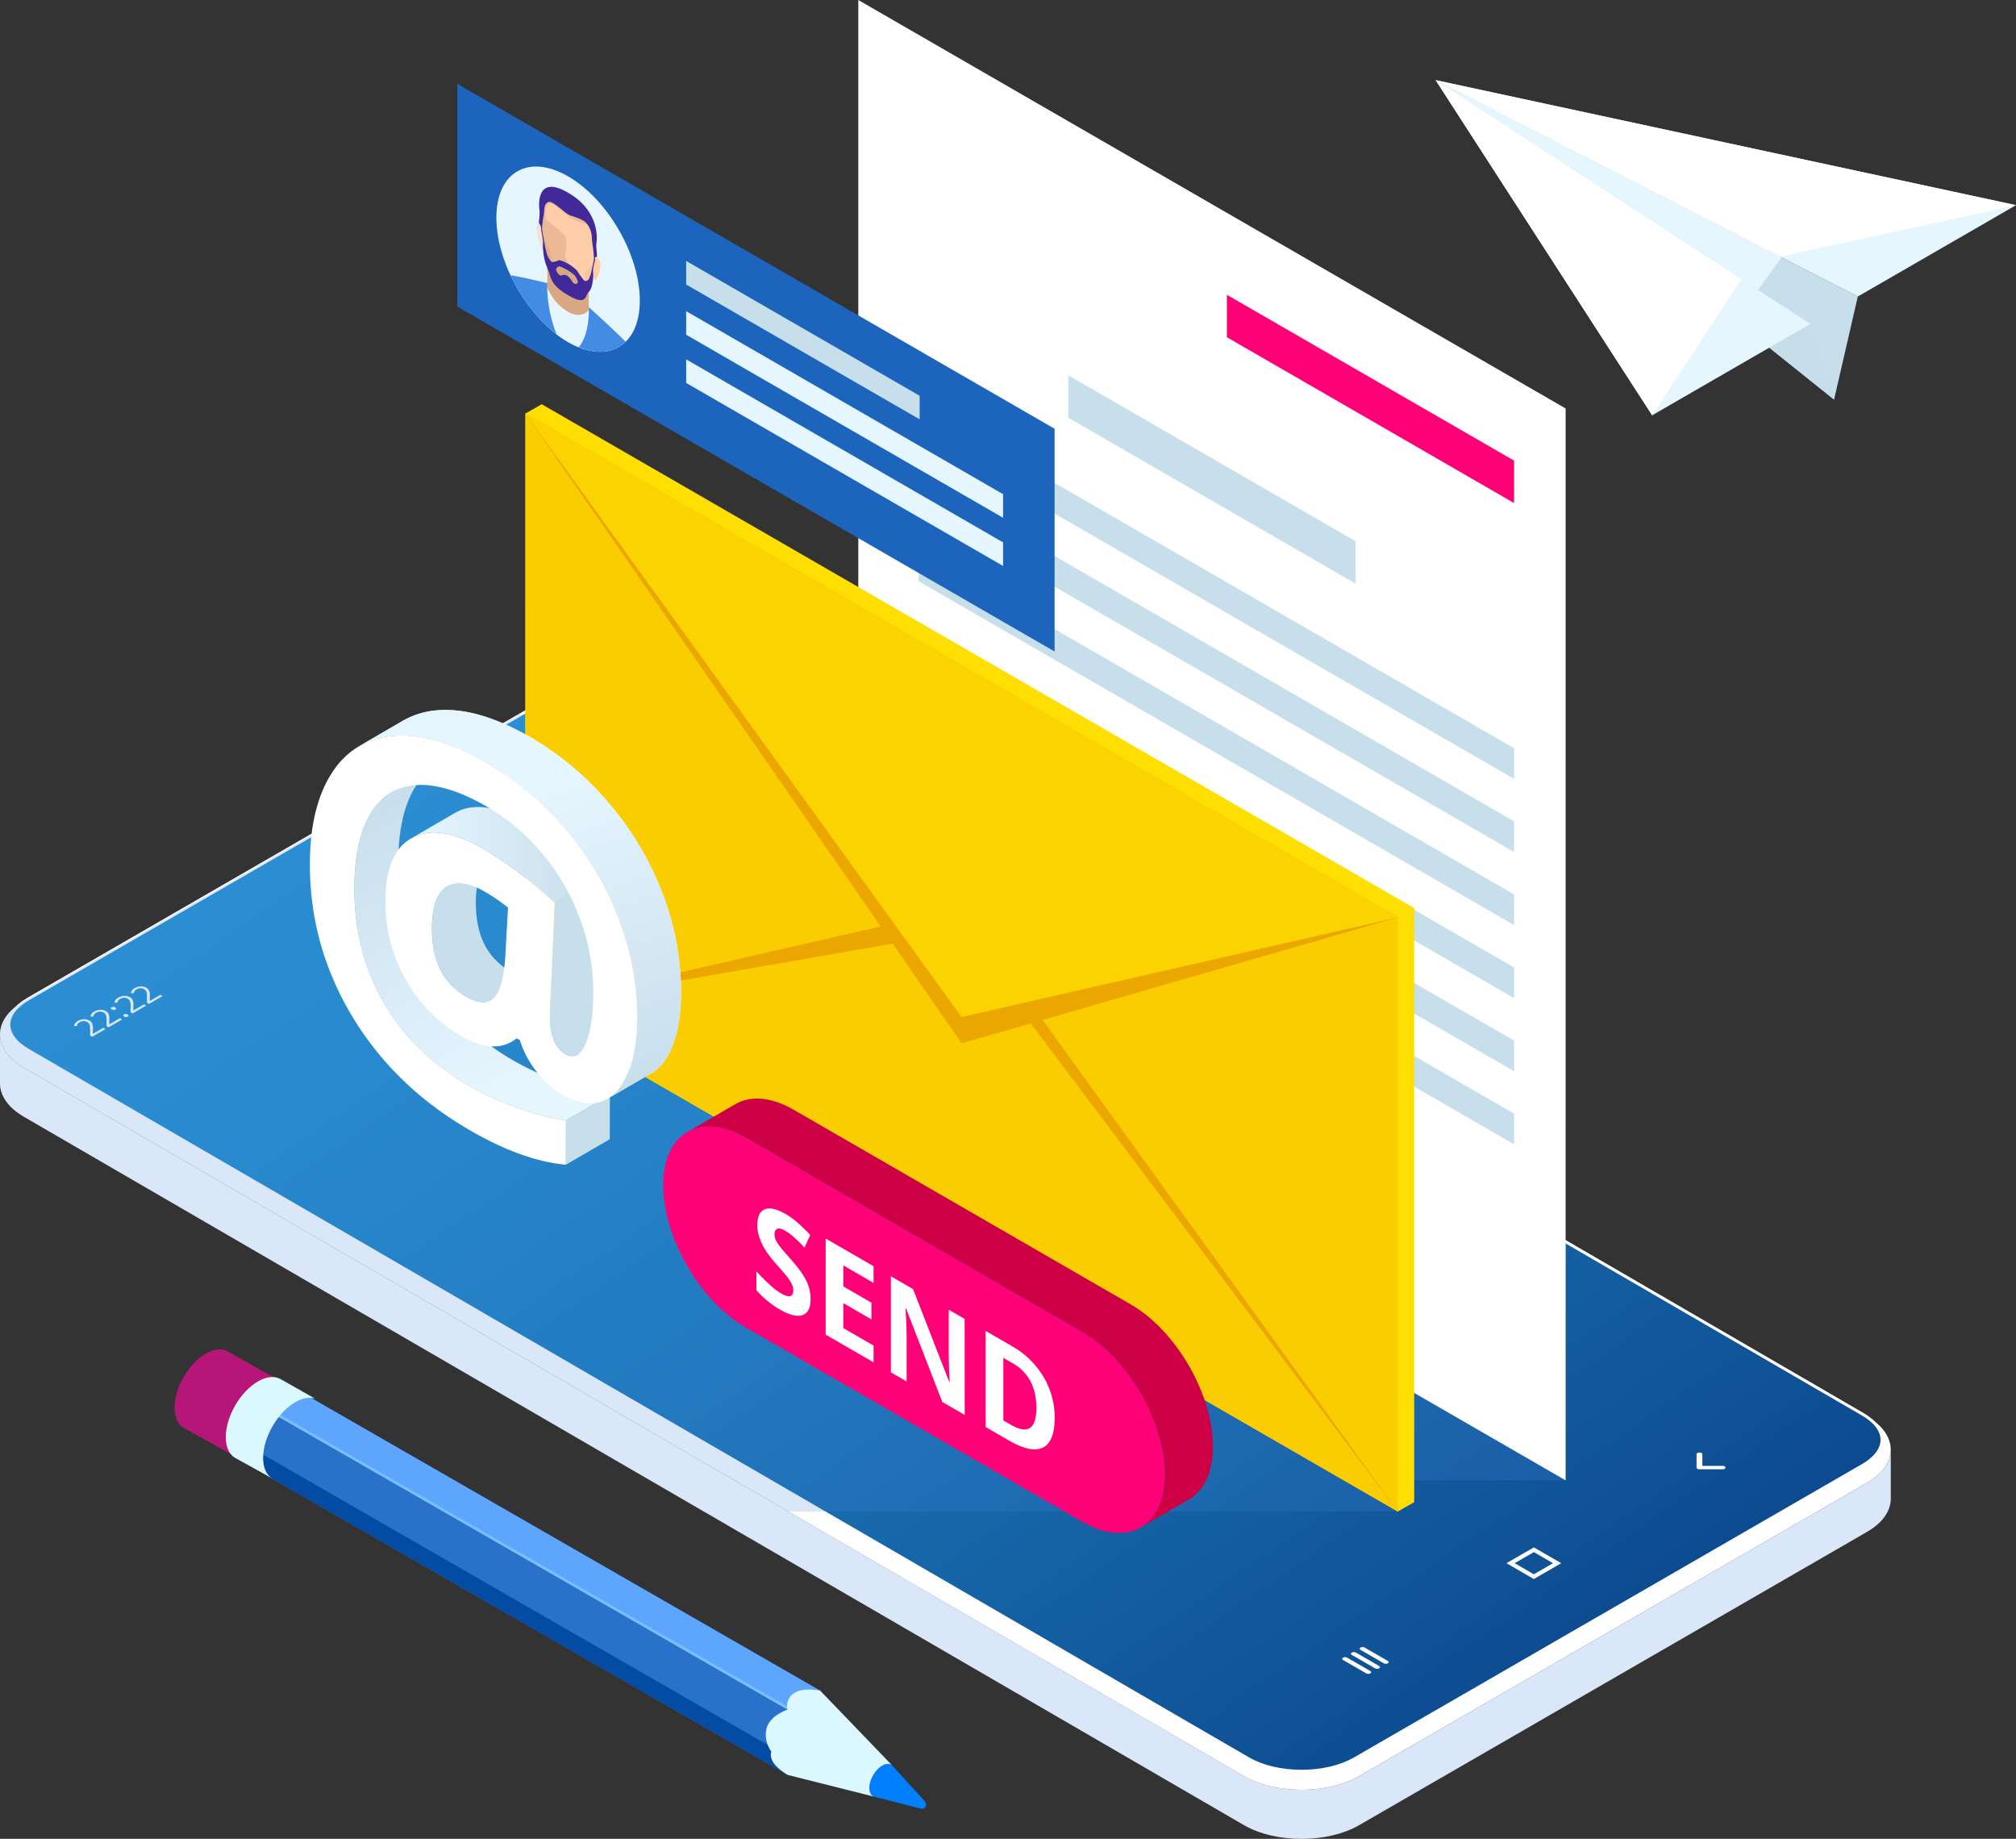
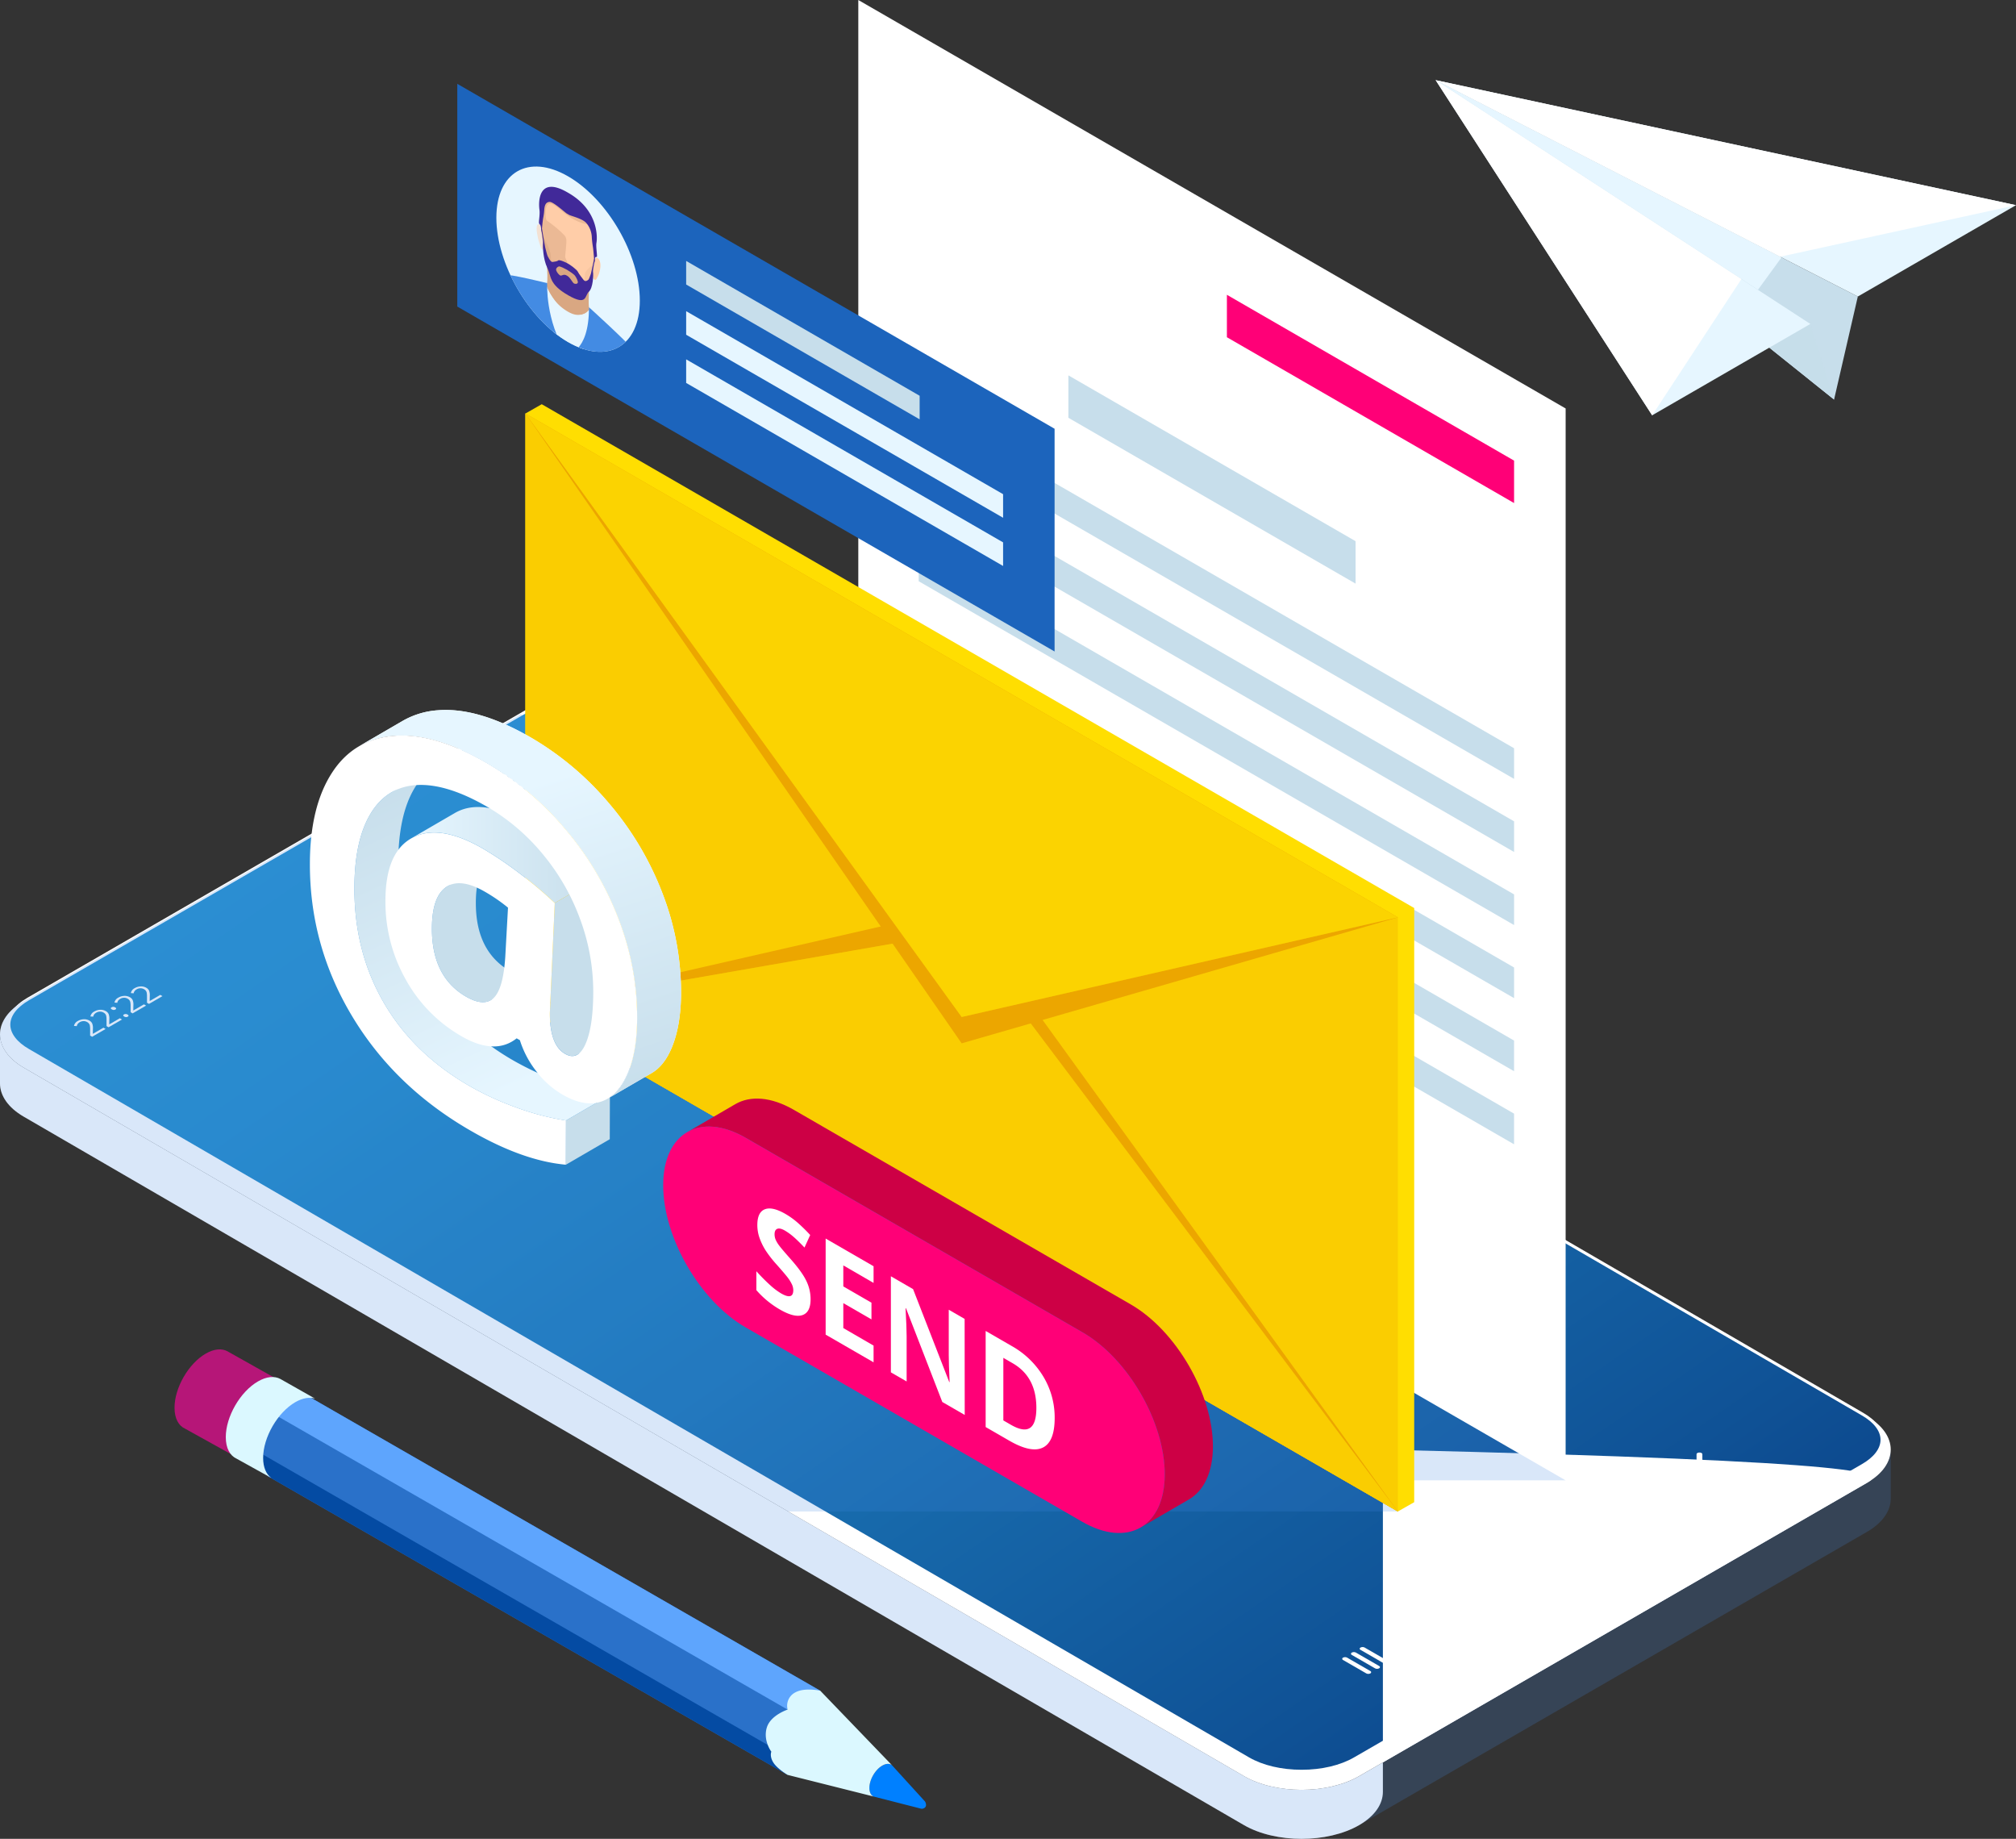
<svg xmlns="http://www.w3.org/2000/svg" xmlns:xlink="http://www.w3.org/1999/xlink" viewBox="0 0 1724.83 1572.89">
  <rect x="0" y="0" width="1724.83" height="1572.89" fill="#333333" stroke="none" />
  <defs>
    <linearGradient id="a" x1="1965.5" y1="479.34" x2="990.54" y2="1897.7" gradientTransform="matrix(-1, 0, 0, 1, 2379.33, 0)" gradientUnits="userSpaceOnUse">
      <stop offset="0" stop-color="#2693d1" />
      <stop offset="0.16" stop-color="#238bca" />
      <stop offset="0.4" stop-color="#1b75b6" />
      <stop offset="0.71" stop-color="#0f5195" />
      <stop offset="1" stop-color="#002770" />
    </linearGradient>
    <linearGradient id="b" x1="440.42" y1="930.62" x2="320.45" y2="675.01" gradientUnits="userSpaceOnUse">
      <stop offset="0" stop-color="#e6f6ff" />
      <stop offset="1" stop-color="#c7deeb" />
    </linearGradient>
    <linearGradient id="c" x1="351.59" y1="731.34" x2="512.21" y2="731.34" xlink:href="#b" />
    <linearGradient id="d" x1="429.56" y1="678.42" x2="519.54" y2="949.68" xlink:href="#b" />
    <clipPath id="e">
      <path d="M547.41,257.13c0-39.13-27.48-86.72-61.37-106.29s-61.37-3.7-61.37,35.43S452.15,273,486,292.56,547.41,296.27,547.41,257.13Z" style="fill:none" />
    </clipPath>
  </defs>
  <g style="isolation:isolate">
    <path d="M553.36,605.52c-27.1-15.65-71.44-15.65-98.52,0L20.31,856.39c-27.07,15.63-27.07,41.23,0,56.88l1044,606c27.08,15.64,71.42,15.64,98.5,0l434.51-250.88c27.1-15.64,27.1-41.23,0-56.88Z" style="fill:#fff" />
    <path d="M553.36,605.52c-27.1-15.65-71.44-15.65-98.52,0L20.31,856.39c-27.07,15.63-27.07,41.23,0,56.88l1044,606c27.08,15.64,71.42,15.64,98.5,0l434.51-250.88c27.1-15.64,27.1-41.23,0-56.88Z" style="fill:#fff;opacity:0.1;mix-blend-mode:multiply" />
    <path d="M1113.61,1516.34c17.57,0,34-3.87,46.1-10.89l434.52-250.88c11.08-6.39,17.17-14.56,17.18-23s-6.1-16.59-17.18-23l-1044-606c-12.17-7-28.54-10.89-46.11-10.89s-34,3.87-46.12,10.89L23.46,853.47C12.39,859.86,6.3,868,6.3,876.45s6.1,16.62,17.19,23l1044,606C1079.66,1512.47,1096,1516.34,1113.61,1516.34Z" style="fill:#fff" />
    <path d="M1113.61,1513.82c17.13,0,33.07-3.74,44.85-10.56L1593,1252.39c10.27-5.92,15.92-13.31,15.92-20.81s-5.65-14.89-15.92-20.82l-1044-606c-11.78-6.8-27.72-10.54-44.85-10.54S471,598,459.24,604.78L24.71,855.65C14.46,861.57,8.82,869,8.82,876.45s5.65,14.91,15.92,20.83l1044,606C1080.55,1510.08,1096.47,1513.82,1113.61,1513.82Z" style="fill:url(#a)" />
-     <path d="M1597.37,1268.38l-434.51,250.88c-27.08,15.64-71.42,15.64-98.5,0l-1044-606C7.16,905.66.46,895.72.07,885.69H0v41C0,937,6.79,947.35,20.34,955.18l1044,606c27.08,15.64,71.42,15.64,98.5,0l434.51-250.86c13.56-7.83,20.32-18.13,20.32-28.44V1240h0C1617.69,1250.27,1610.91,1260.57,1597.37,1268.38Z" style="fill:#fff" />
+     <path d="M1597.37,1268.38l-434.51,250.88c-27.08,15.64-71.42,15.64-98.5,0l-1044-606C7.16,905.66.46,895.72.07,885.69H0v41C0,937,6.79,947.35,20.34,955.18l1044,606c27.08,15.64,71.42,15.64,98.5,0c13.56-7.83,20.32-18.13,20.32-28.44V1240h0C1617.69,1250.27,1610.91,1260.57,1597.37,1268.38Z" style="fill:#fff" />
    <path d="M1597.37,1268.38l-434.51,250.88c-27.08,15.64-71.42,15.64-98.5,0l-1044-606C7.16,905.66.46,895.72.07,885.69H0v41C0,937,6.79,947.35,20.34,955.18l1044,606c27.08,15.64,71.42,15.64,98.5,0l434.51-250.86c13.56-7.83,20.32-18.13,20.32-28.44V1240h0C1617.69,1250.27,1610.91,1260.57,1597.37,1268.38Z" style="fill:#438be3;opacity:0.2;mix-blend-mode:multiply" />
    <path d="M510.75,623l-1,.58-2.32-1.35a3.37,3.37,0,0,0-3,0l-25.26,14.6c-.83.47-.83,1.23,0,1.71L492.08,646a3.28,3.28,0,0,0,3,0l25.27-14.59a.91.91,0,0,0,0-1.72L518,628.36l1-.58c.55-.32.55-.83,0-1.14L512.73,623A2.16,2.16,0,0,0,510.75,623Zm7.11,7.52-24.27,14-11.89-6.87,24.27-14Z" style="fill:#fff" />
    <polygon points="496.96 640.86 493.5 642.85 484.57 637.71 488.04 635.71 496.96 640.86" style="fill:#fff" />
    <polygon points="501.42 638.28 497.95 640.29 489.03 635.14 492.5 633.13 501.42 638.28" style="fill:#fff" />
    <polygon points="505.91 635.72 502.44 637.73 493.52 632.58 496.99 630.58 505.91 635.72" style="fill:#fff" />
    <polygon points="510.37 633.16 506.9 635.16 497.98 630 501.45 628 510.37 633.16" style="fill:#fff" />
    <polygon points="514.83 630.58 511.36 632.58 502.44 627.43 505.91 625.42 514.83 630.58" style="fill:#fff" />
    <polygon points="465.27 663.76 468.99 661.62 465.27 659.47 461.55 661.61 465.27 663.76" style="fill:#fff" />
    <polygon points="470.19 660.93 473.9 658.77 465.55 653.95 461.83 656.1 470.19 660.93" style="fill:#fff" />
    <polygon points="475.1 658.09 478.82 655.93 465.75 648.39 462.03 650.54 475.1 658.09" style="fill:#fff" />
    <polygon points="462.15 644.93 480.02 655.25 483.74 653.1 465.86 642.78 462.15 644.93" style="fill:#fff" />
    <path d="M426.84,672.81a2.43,2.43,0,0,1-1.21.29c-.95,0-1.72-.44-1.72-1,0-3.42,2.31-6.64,6.5-9.06a32,32,0,0,1,15.7-3.75c.95,0,1.72.45,1.72,1s-.77,1-1.72,1a27,27,0,0,0-13.27,3.18c-3.54,2-5.49,4.77-5.49,7.65A.87.87,0,0,1,426.84,672.81Z" style="fill:#fff" />
    <path d="M434,672.81a2.5,2.5,0,0,1-1.22.29c-1,0-1.72-.44-1.72-1,0-4.79,6.75-8.68,15.05-8.68.95,0,1.72.44,1.72,1s-.77,1-1.72,1c-6.4,0-11.61,3-11.61,6.69A.86.86,0,0,1,434,672.81Z" style="fill:#fff" />
    <path d="M447.33,669.24a2.5,2.5,0,0,1-1.22.29c-2.46,0-4.45,1.16-4.46,2.57,0,.56-.77,1-1.72,1s-1.72-.44-1.72-1c0-2.51,3.54-4.55,7.9-4.55.95,0,1.72.44,1.72,1A.86.86,0,0,1,447.33,669.24Z" style="fill:#fff" />
    <path d="M448.64,671.58a1,1,0,0,1,0,2,3.81,3.81,0,0,1-3.45,0,1.05,1.05,0,0,1,0-2A3.81,3.81,0,0,1,448.64,671.58Z" style="fill:#fff" />
    <path d="M90.35,880.17l-11.52,6.66-1.72-1,0-5.35a17.14,17.14,0,0,0-.26-3.36,4.27,4.27,0,0,0-.78-1.6,4.83,4.83,0,0,0-1.52-1.28,6,6,0,0,0-3.07-.8,6.64,6.64,0,0,0-3.19.89,6.17,6.17,0,0,0-1.71,1.41,4.64,4.64,0,0,0-.87,2l-2.41-.18a6,6,0,0,1,3.27-4.21,10.84,10.84,0,0,1,5.14-1.51,8.93,8.93,0,0,1,4.8,1.16,5.58,5.58,0,0,1,2.36,2.44,10.2,10.2,0,0,1,.63,4.4l-.09,4.38.1.06,9-5.2Z" style="fill:#fff" />
    <path d="M104.4,872.06l-11.53,6.66-1.72-1,0-5.35a15.54,15.54,0,0,0-.27-3.36,4.36,4.36,0,0,0-.76-1.61,5,5,0,0,0-1.52-1.26,5.92,5.92,0,0,0-3.09-.8,6.49,6.49,0,0,0-3.17.89,6,6,0,0,0-1.71,1.4,4.89,4.89,0,0,0-.88,2l-2.4-.17a6,6,0,0,1,3.26-4.2,10.77,10.77,0,0,1,5.14-1.52,8.91,8.91,0,0,1,4.8,1.16,5.55,5.55,0,0,1,2.37,2.44,10.23,10.23,0,0,1,.62,4.4l-.09,4.39.1.05,9-5.2Z" style="fill:#fff" />
    <path d="M95.67,863.4c-1.07-.62-1.14-1.2-.19-1.75a2.88,2.88,0,0,1,3.09.09c.52.29.78.6.8.91s-.2.6-.66.87a2.91,2.91,0,0,1-1.39.37A3.27,3.27,0,0,1,95.67,863.4Zm10.6,6.12c-.54-.31-.82-.62-.85-.92s.17-.58.63-.84a2.83,2.83,0,0,1,1.5-.39,3.32,3.32,0,0,1,1.61.48c.52.3.78.6.8.92s-.2.6-.66.86a2.72,2.72,0,0,1-1.39.37A3.16,3.16,0,0,1,106.27,869.52Z" style="fill:#fff" />
    <path d="M125,860.18l-11.53,6.65-1.72-1V860.5a16.23,16.23,0,0,0-.27-3.36,4.37,4.37,0,0,0-.77-1.61,5.05,5.05,0,0,0-1.52-1.27,5.85,5.85,0,0,0-3.08-.79,6.29,6.29,0,0,0-3.18.89,6,6,0,0,0-1.71,1.4,4.57,4.57,0,0,0-.87,2l-2.42-.18a6,6,0,0,1,3.27-4.21,10.91,10.91,0,0,1,5.14-1.51,8.82,8.82,0,0,1,4.8,1.16,5.43,5.43,0,0,1,2.36,2.44,10,10,0,0,1,.63,4.4l-.09,4.39.11.05,9-5.2Z" style="fill:#fff" />
    <path d="M139,852.07l-11.53,6.66-1.71-1,0-5.35a16.23,16.23,0,0,0-.27-3.36,4.28,4.28,0,0,0-.76-1.61,5.23,5.23,0,0,0-1.53-1.27,5.94,5.94,0,0,0-3.08-.79,6.42,6.42,0,0,0-3.18.89,6.15,6.15,0,0,0-1.71,1.4,4.76,4.76,0,0,0-.87,2l-2.41-.17a6,6,0,0,1,3.26-4.21,10.78,10.78,0,0,1,5.14-1.5,8.79,8.79,0,0,1,4.8,1.15,5.55,5.55,0,0,1,2.37,2.44,10.33,10.33,0,0,1,.63,4.4l-.09,4.39.1.05,9-5.2Z" style="fill:#fff" />
    <path d="M1312.31,1323.6l-23.44,13.53,23.44,13.54,23.44-13.54Zm-16.4,13.53,16.4-9.47,16.4,9.47-16.4,9.48Z" style="fill:#fff" />
    <path d="M1475.54,1256.37a3.58,3.58,0,0,1-1.76.42H1454c-1.37,0-2.48-.65-2.48-1.44V1243.9c0-.79,1.11-1.43,2.48-1.43s2.49.64,2.49,1.43v10h17.34c1.37,0,2.49.64,2.49,1.43A1.25,1.25,0,0,1,1475.54,1256.37Z" style="fill:#fff" />
    <path d="M1187.4,1422.73a3.9,3.9,0,0,1-3.52,0l-19.82-11.44c-1-.57-1-1.47,0-2a3.82,3.82,0,0,1,3.51,0l19.83,11.44A1.07,1.07,0,0,1,1187.4,1422.73Z" style="fill:#fff" />
    <path d="M1179.93,1427.05a3.9,3.9,0,0,1-3.52,0l-19.83-11.45a1.07,1.07,0,0,1,0-2,3.9,3.9,0,0,1,3.52,0l19.83,11.45C1180.9,1425.57,1180.9,1426.48,1179.93,1427.05Z" style="fill:#fff" />
    <path d="M1172.43,1431.38a3.9,3.9,0,0,1-3.52,0l-19.83-11.45a1.07,1.07,0,0,1,0-2,3.88,3.88,0,0,1,3.51,0l19.84,11.45A1.08,1.08,0,0,1,1172.43,1431.38Z" style="fill:#fff" />
    <path d="M937.85,866.83l-492.26-256L20.31,856.39c-27.07,15.63-27.07,41.23,0,56.88l654,379.62H1196l-7.85-26.62h151.38Z" style="fill:#438be3;opacity:0.2;mix-blend-mode:multiply" />
    <polygon points="1339.51 1266.27 734.33 916.88 734.34 0 1339.52 349.39 1339.51 1266.27" style="fill:#fff" />
    <polygon points="1295.4 430.31 1049.7 288.46 1049.7 252.16 1295.4 394.01 1295.4 430.31" style="fill:#f07" />
    <polygon points="1159.78 499.22 914.08 357.37 914.08 321.07 1159.78 462.92 1159.78 499.22" style="fill:#c7deeb" />
    <polygon points="1295.4 666.25 785.99 372.15 785.99 345.94 1295.4 640.04 1295.4 666.25" style="fill:#c7deeb" />
    <polygon points="1295.4 728.77 785.99 434.67 785.99 408.45 1295.4 702.55 1295.4 728.77" style="fill:#c7deeb" />
    <polygon points="1295.4 791.28 785.99 497.18 785.99 470.96 1295.4 765.06 1295.4 791.28" style="fill:#c7deeb" />
    <polygon points="1295.4 853.79 785.98 559.69 785.99 533.48 1295.4 827.58 1295.4 853.79" style="fill:#c7deeb" />
    <polygon points="1295.39 916.31 785.98 622.21 785.98 595.99 1295.39 890.09 1295.39 916.31" style="fill:#c7deeb" />
    <polygon points="1295.39 978.82 785.98 684.72 785.98 658.5 1295.39 952.6 1295.39 978.82" style="fill:#c7deeb" />
    <polygon points="1209.95 1284.95 1195.98 1292.89 449.53 861.94 449.54 353.71 463.5 345.76 1209.96 776.72 1209.95 1284.95" style="fill:#ffde01" />
    <polygon points="1195.98 1292.89 449.53 861.94 449.54 353.71 1195.99 784.67 1195.98 1292.89" style="fill:#ffde01" />
    <polygon points="1195.98 1292.89 449.53 861.94 449.54 353.71 1195.99 784.67 1195.98 1292.89" style="fill:#eca600;opacity:0.3;mix-blend-mode:multiply" />
    <polygon points="449.53 861.94 822.76 776.67 1195.98 1292.89 449.53 861.94" style="fill:#eca600" />
    <polygon points="449.53 861.94 822.76 796.89 1195.98 1292.89 449.53 861.94" style="fill:#ffde01" />
    <polygon points="449.53 861.94 822.76 796.89 1195.98 1292.89 449.53 861.94" style="fill:#eca600;opacity:0.3;mix-blend-mode:multiply" />
    <polygon points="449.54 353.71 822.76 892.45 1195.99 784.67 449.54 353.71" style="fill:#eca600" />
    <polygon points="449.54 353.71 822.76 869.93 1195.99 784.67 449.54 353.71" style="fill:#ffde01" />
    <polygon points="449.54 353.71 822.76 869.93 1195.99 784.67 449.54 353.71" style="fill:#eca600;opacity:0.2;mix-blend-mode:multiply" />
    <path d="M566.78,764.13a262.69,262.69,0,0,0-45.63-76.84,255.71,255.71,0,0,0-67.28-56.62q-44.79-25.84-79.19-23.12a69.78,69.78,0,0,0-29.91,8.94l-37.56,21.83a69.78,69.78,0,0,1,29.91-8.94q34.42-2.68,79.17,23.12a255.66,255.66,0,0,1,67.3,56.62A262.52,262.52,0,0,1,529.21,786q16,42,15.92,84.74c-.06,18.92-2.76,34.67-8,47.36q-6.5,15.41-17.21,21.66l37.56-21.83q10.74-6.24,17.21-21.66c5.28-12.69,8-28.44,8-47.36A234.4,234.4,0,0,0,566.78,764.13Z" style="fill:#fff" />
    <polygon points="484.24 958.44 521.81 936.61 521.7 974.46 484.14 996.28 484.24 958.44" style="fill:#c7deeb" />
    <path d="M334.93,677.73l37.56-21.83q-10.64,6.17-17.9,18.38-13.71,22.92-13.85,63.32-.15,54.31,25.05,98T439,907a252.79,252.79,0,0,0,39.93,18.39,223.47,223.47,0,0,0,42.88,11.25l-37.57,21.83a224.12,224.12,0,0,1-42.87-11.25,251.91,251.91,0,0,1-39.93-18.4q-48-27.72-73.22-71.37t-25-98Q303.28,719,317,696.1,324.31,683.91,334.93,677.73Z" style="fill:url(#b)" />
    <path d="M383,758l37.57-21.82a17,17,0,0,0-1.45.93c-8,5.64-12,17.37-12,35.08q-.12,41.58,29.35,58.57,13.1,7.57,20.92,3l-37.56,21.83q-7.81,4.53-20.93-3-29.5-17-29.35-58.57c.06-17.72,4-29.44,12-35.08C382,758.58,382.53,758.27,383,758Z" style="fill:#c7deeb" />
    <path d="M351.59,717.26l37.57-21.83c.44-.26.88-.5,1.33-.73q23-12.13,60.06,9.21a314.3,314.3,0,0,1,32.45,22,328.83,328.83,0,0,1,29.21,24.65l-37.56,21.83a328.83,328.83,0,0,0-29.21-24.65,315.38,315.38,0,0,0-32.45-22q-37-21.36-60.07-9.22C352.48,716.76,352,717,351.59,717.26Z" style="fill:url(#c)" />
    <path d="M521,879.51c-8.68-5-13-16.67-13-34.89l4.22-94.07-37.56,21.83-4.22,94.07q-.07,27.34,12.95,34.89,5.92,3.42,10.56.73l37.56-21.83Q526.87,882.93,521,879.51Z" style="fill:#c7deeb" />
    <path d="M566.78,764.13a262.69,262.69,0,0,0-45.63-76.84,255.71,255.71,0,0,0-67.28-56.62q-44.79-25.84-79.19-23.12a69.78,69.78,0,0,0-29.91,8.94l-37.56,21.83a69.78,69.78,0,0,1,29.91-8.94q34.42-2.68,79.17,23.12a255.66,255.66,0,0,1,67.3,56.62A262.52,262.52,0,0,1,529.21,786q16,42,15.92,84.74c-.06,18.92-2.76,34.67-8,47.36q-6.5,15.41-17.21,21.66l37.56-21.83q10.74-6.24,17.21-21.66c5.28-12.69,8-28.44,8-47.36A234.4,234.4,0,0,0,566.78,764.13Z" style="fill:url(#d)" />
    <path d="M483.59,709.12a255.66,255.66,0,0,0-67.3-56.62q-44.76-25.85-79.17-23.12T284,661.06Q265.25,690,265.13,738.64q-.19,70.08,36.1,130.54t101.46,98q44.71,25.81,81.45,29.09l.1-37.85a224.12,224.12,0,0,1-42.87-11.25,251.91,251.91,0,0,1-39.93-18.4q-48-27.72-73.22-71.37t-25-98Q303.28,719,317,696.1t39.31-24.58q25.56-1.56,60.2,18.4A177,177,0,0,1,464,730.18,187,187,0,0,1,496.25,786a178.77,178.77,0,0,1,11.32,62.66q-.09,29.73-6.65,44.42t-17.54,8.31q-13-7.51-12.95-34.89l4.22-94.07a328.83,328.83,0,0,0-29.21-24.65,315.38,315.38,0,0,0-32.45-22q-37-21.36-60.07-9.22t-23.15,53.72a134.67,134.67,0,0,0,17.33,67.49,126.28,126.28,0,0,0,47.74,48.61q28.65,16.51,47.2,1.79l2.76,1.59a83.37,83.37,0,0,0,14,26.53,76.9,76.9,0,0,0,22.44,20c12.69,7.33,23.83,9.26,33.45,5.88s17.08-11.4,22.4-24,8-28.44,8-47.36Q545.25,828,529.21,786A262.52,262.52,0,0,0,483.59,709.12Zm-51.3,109.46q-1.77,27.18-9.88,35t-23.52-1q-29.5-17-29.35-58.57c.06-17.72,4-29.44,12-35.08s19.1-4.37,33.36,3.86a144.83,144.83,0,0,1,19.73,13.59Z" style="fill:#fff" />
    <polygon points="902.27 557.27 391.24 262.23 391.25 71.71 902.28 366.75 902.27 557.27" style="fill:#1c64bc" />
    <path d="M547.41,257.13c0-39.13-27.48-86.72-61.37-106.29s-61.37-3.7-61.37,35.43S452.15,273,486,292.56,547.41,296.27,547.41,257.13Z" style="fill:#e6f6ff" />
    <polygon points="786.82 358.7 587.06 243.37 587.06 223.2 786.82 338.53 786.82 358.7" style="fill:#c7deeb" />
    <polygon points="858.22 442.89 587.06 286.34 587.06 266.17 858.22 422.72 858.22 442.89" style="fill:#e6f6ff" />
    <polygon points="858.22 484.12 587.06 327.56 587.06 307.39 858.22 463.94 858.22 484.12" style="fill:#e6f6ff" />
    <g style="clip-path:url(#e)">
      <path d="M464.27,197.15s-.76-3.73-2.45-5-3.48.21-2.32,7.37,2.32,8.81,2.76,10.67,2.19,5.33,3.75,2.42Z" style="fill:#ffcda8;opacity:0.5" />
      <path d="M508.58,222.74s.76-2.86,2.46-2.14,3.48,4.23,2.32,10.05-2.32,6.13-2.77,7.47-2.19,2.81-3.75-1.91Z" style="fill:#ffcda8" />
      <path d="M504.81,266.37c-2.67-5.45,0-26.49,0-26.49l-37.66-21.74s2.68,24.13,0,26.48c0,0,7.92,16.82,17.57,22.65S504.81,266.37,504.81,266.37Z" style="fill:#d9a782" />
      <path d="M486,167.61c8.44,4.88,17.64,15.63,21.33,27.35a47.48,47.48,0,0,1,2,21.84,120.35,120.35,0,0,1-1.45,12.52c-.73,4-1,11.45-2.4,15.68s-4.37,4.29-8.1,5.29-9.51-.67-11.39-1.75-7.67-6.11-11.4-11.41-6.64-8.71-8.09-14.63-1.67-13.66-2.4-18.46-1.24-10.67-1.46-14.19-1.67-12,2-19.52S477.52,162.74,486,167.61Z" style="fill:#ffcda8" />
      <path d="M485.22,223.68s-1.66-2.72-1.66-4.23.8-7.45,1-12.2-1-5.22-4.15-8.47a110.78,110.78,0,0,0-12.3-9.92c-1.9-1.32-1.8-10.58.16-13.33,3.27-4.58,9.94,3.72,18.07,9.36,12,8.33,21.15,7.32,21.15,7.32l-33.84-26.9L469.09,164l-4.49,6.35c-3.65,7.46-2.2,16-2,19.47s.73,9.41,1.46,14.19.94,12.54,2.4,18.46,4.37,9.33,8.09,14.63,9.48,10.29,11.38,11.4c-.09-5.77-.45-18.76-.45-18.76Z" style="fill:#d9a782;opacity:0.5" />
      <path d="M482.49,245.83h0a41.07,41.07,0,0,1-11.26-27c-.2-4.81-3.64-10.29-5.64-14.92S463.53,187,463.53,187l-1.24-1c.12,1.56.26,2.88.32,3.84.22,3.52.73,9.41,1.46,14.19s.94,12.54,2.4,18.46,4.37,9.33,8.09,14.63A53.85,53.85,0,0,0,482.49,245.83Z" style="fill:#d9a782;opacity:0.5" />
      <path d="M497.35,250.29c3.73-1,6.64-1,8.1-5.29s1.67-11.73,2.4-15.68a120.35,120.35,0,0,0,1.45-12.52c.06-.9.21-2.07.33-3.54l-1.58-.56S508,224.93,506,227.26s-5.43,3.83-5.64,8.41-1.39,15.12-11.26,14l-.49-.05C491.18,250.39,494.76,251,497.35,250.29Z" style="fill:#d9a782;opacity:0.2" />
      <path d="M510.31,207.65c1-5.9.94-28.53-24.38-42.84-25.32-14.93-25.38,7.64-24.38,14.69.62,4.43-1,10.56-.22,11.9a4.4,4.4,0,0,1,1.34,2.18c.27,1.26.69,5.08.69,5.08s.85-9,1.27-11.66a51.9,51.9,0,0,0,1-7.38c.3-4.36,1.51-6.69,4.53-6.92s11.63,7.66,14.59,9.85l2.47,1.43c3,1.23,11.56,3.26,14.59,7a19.83,19.83,0,0,1,4.53,12.15,80.23,80.23,0,0,0,1,8.51c.42,3.09,1.24,13.1,1.24,13.1s.4-3.34.66-4.3,1.34-.63,1.34-.63C511.28,219.33,509.68,211.36,510.31,207.65Z" style="fill:#412999" />
      <path d="M467.84,245l-4.35,19.45c6.84,7.48,14.41,36.28,22.38,40.88,8.51,4.91,16.57-15.13,23.76-15l-5.72-25.41s-5.51,8.94-18,1.68A40.82,40.82,0,0,1,467.84,245Z" style="fill:#e6f6ff" />
      <path d="M486,225.51c1.22.59,7.46,4.94,8.43,7s3.33,4.84,4.56,6.52,2.41,1.91,4.5.15c.41-.35,1.69-3.9,2.1-5.15s2.73-12.64,2.73-12.64l.68.86s-2,8.37-1.61,10.69,0,13.43-3.62,16.63-1.13,12.53-17.77,2.93-14.16-16.08-17.76-23.44-4-18.9-3.63-20.82-1.6-12.54-1.6-12.54l.68-.07s2.31,14,2.72,15.77,1.7,6.77,2.11,7.59c2.09,4.17,3.26,5.31,4.49,5.05s3.59-.34,4.56-1.27S484.78,224.7,486,225.51Z" style="fill:#412999" />
      <path d="M485.06,235.76c2.81,1.55,4.43,5.39,5.57,6.38s3.14.89,3.66-.2-.92-4-2.17-5.86-5.47-4.29-7.06-5.33c-1.58-.78-5.79-3.21-7-2.82s-2.69,1.68-2.18,3.36,2.52,4.09,3.66,4.42S482.26,234.07,485.06,235.76Z" style="fill:#d9a782" />
      <path d="M503.93,262.84s31.3,28.28,37.81,36.38S556.1,348.9,556.1,348.9L416,268s7.85-32.51,14.36-33.09,37.82,7.29,37.82,7.29-1.9,31.74,16.65,60.72C484.8,302.91,503.92,302.7,503.93,262.84Z" style="fill:#438be3" />
    </g>
    <polygon points="1228.28 68.55 1569.18 341.77 1589.49 253.65 1228.28 68.55" style="fill:#c7deeb" />
    <polygon points="1228.28 68.55 1484.89 274.21 1523.96 220.54 1524.19 220.19 1228.28 68.55" style="fill:#e6f6ff" />
    <polygon points="1228.28 68.55 1569.18 341.77 1548.88 277.09 1228.28 68.55" style="fill:#c7deeb" />
    <polygon points="1228.28 68.55 1569.18 341.77 1548.88 277.09 1228.28 68.55" style="fill:#c7deeb;opacity:0.5;mix-blend-mode:multiply" />
    <polygon points="1413.54 355.24 1548.88 277.09 1228.28 68.55 1413.54 355.24" style="fill:#e6f6ff" />
    <polygon points="1228.28 68.55 1413.54 355.24 1489.88 238.71 1228.28 68.55" style="fill:#fff" />
    <polygon points="1724.83 175.51 1589.49 253.65 1228.28 68.55 1724.83 175.51" style="fill:#e6f6ff" />
    <polygon points="1228.28 68.55 1724.83 175.51 1523.01 219.59 1228.28 68.55" style="fill:#fff" />
    <path d="M176,1157.87c7.24-4.18,13.82-4.64,18.61-2l42.56,23.92c-4.52-1.48-10.25-.63-16.46,3C206,1191.24,194,1211.93,194,1229c0,7.84,2.54,13.54,6.74,16.57L158.24,1222c-5.46-2.48-8.92-8.7-8.92-17.85C149.32,1187.09,161.27,1166.38,176,1157.87Z" style="fill:#b61678" />
    <polygon points="229.35 1262.83 217.43 1239.87 229.41 1206.77 258.46 1191.3 701.81 1446.22 673.81 1462.35 659.86 1494.33 673.88 1518.23 229.35 1262.83" style="fill:#2a71c9" />
    <polygon points="229.41 1206.77 258.46 1191.3 701.81 1446.22 673.81 1462.35 229.41 1206.77" style="fill:#5ea5fd" />
    <polygon points="229.35 1262.83 217.43 1239.87 659.86 1494.33 673.88 1518.23 229.35 1262.83" style="fill:#044ba3" />
-     <polygon points="229.41 1206.77 231.23 1205.19 675.69 1460.77 673.81 1462.35 229.41 1206.77" style="fill:#78bfff" />
    <path d="M754.83,1510.29c3.19-1.85,6.06-2,8.09-.6l28.44,31.21a5.44,5.44,0,0,1,.91,3,2.92,2.92,0,0,1-1.72,2.77,3.48,3.48,0,0,1-2.45.44l-40.77-10.41c-2.18-1.06-3.52-3.6-3.54-7.3C743.79,1522.35,748.74,1513.8,754.83,1510.29Z" style="fill:#0080ff" />
    <path d="M656.13,1477.51c3.29-10.44,17.75-15.16,17.75-15.16a12.79,12.79,0,0,1,6.52-14.67c8.09-4.51,21.41-1.46,21.41-1.46l61.11,63.47c-2-1.35-4.9-1.25-8.09.6-6.09,3.51-11,12.06-11,19.09,0,3.7,1.36,6.24,3.54,7.3l-73.45-18.45s-9.09-5.25-12.45-10.87c-3.19-5.33-1.53-9-1.53-9S652.59,1488.72,656.13,1477.51Z" style="fill:#dbf8ff" />
    <path d="M220.71,1181.64c7.45-4.31,14.22-4.79,19.18-2.09l29.76,16.84c-4.67-1.54-10.59-.67-17,3-15.19,8.78-27.52,30.14-27.52,47.68,0,8.1,2.63,14,6.94,17.09l-29.69-16.46c-5.65-2.56-9.2-9-9.2-18.41C193.18,1211.76,205.5,1190.41,220.71,1181.64Z" style="fill:#dbf8ff" />
    <path d="M967.45,1115.77,679.26,949.38c-19.58-11.31-37.33-12.36-50.14-4.91L588,968.4c12.81-7.45,30.55-6.4,50.13,4.91l288.2,166.38c38.92,22.47,70.36,76.94,70.24,121.65-.07,22.22-7.91,37.84-20.56,45.19l41.18-23.92c12.65-7.35,20.49-23,20.55-45.2C1037.82,1192.7,1006.37,1138.24,967.45,1115.77Z" style="fill:#cd0045" />
    <path d="M926.28,1139.69,638.08,973.31c-38.91-22.47-70.56-4.43-70.68,40.28s31.31,99.17,70.23,121.64l288.19,166.39c38.92,22.47,70.57,4.44,70.7-40.28S965.2,1162.16,926.28,1139.69Z" style="fill:#f07" />
    <path d="M693.51,1111.36q0,11.12-6.93,13.53t-19.3-4.74a79.22,79.22,0,0,1-20.16-16.58v-16.19a166,166,0,0,0,12.2,12.27,58.58,58.58,0,0,0,9.12,6.79q5,2.86,7.62,2.2t2.65-5a11.91,11.91,0,0,0-1.16-5,32.88,32.88,0,0,0-3.43-5.61q-2.26-3-9.23-10.89a100.06,100.06,0,0,1-9.78-12.45,52.33,52.33,0,0,1-5.21-10.6,33.11,33.11,0,0,1-1.95-11.24q0-10.91,6.4-13.44t17.7,4a66.42,66.42,0,0,1,10.58,7.63,144.53,144.53,0,0,1,10.55,10.36l-4.88,10.74q-5.68-6-9.42-9.21a48.59,48.59,0,0,0-7.32-5.3c-2.86-1.65-5-2.14-6.57-1.49s-2.29,2.22-2.29,4.69a12,12,0,0,0,.92,4.56,24.9,24.9,0,0,0,3,5q2,2.76,9.56,11.28,10,11.27,13.68,18.94A35.8,35.8,0,0,1,693.51,1111.36Z" style="fill:#fff" />
    <path d="M747.4,1165.29l-41-23.67v-82.18l41,23.67v14.28l-25.89-15v18l24.09,13.91v14.28l-24.09-13.91V1136l25.89,15Z" style="fill:#fff" />
    <path d="M825.39,1210.31l-19.18-11.07-31-80-.44-.25q.93,17,.92,24v38.68l-13.48-7.79v-82.18l19,11,30.91,79.4.34.19q-.74-16.44-.73-23.07v-38.9l13.58,7.84Z" style="fill:#fff" />
    <path d="M902.35,1212.87q0,20.3-10,25.31t-28.89-5.89l-20.16-11.63v-82.19l22.35,12.91a73.5,73.5,0,0,1,27.07,26.25A67.66,67.66,0,0,1,902.35,1212.87Zm-15.67-8.6q0-26.48-20.25-38.17l-8-4.63V1215l6.48,3.74Q886.68,1231.3,886.68,1204.27Z" style="fill:#fff" />
  </g>
</svg>